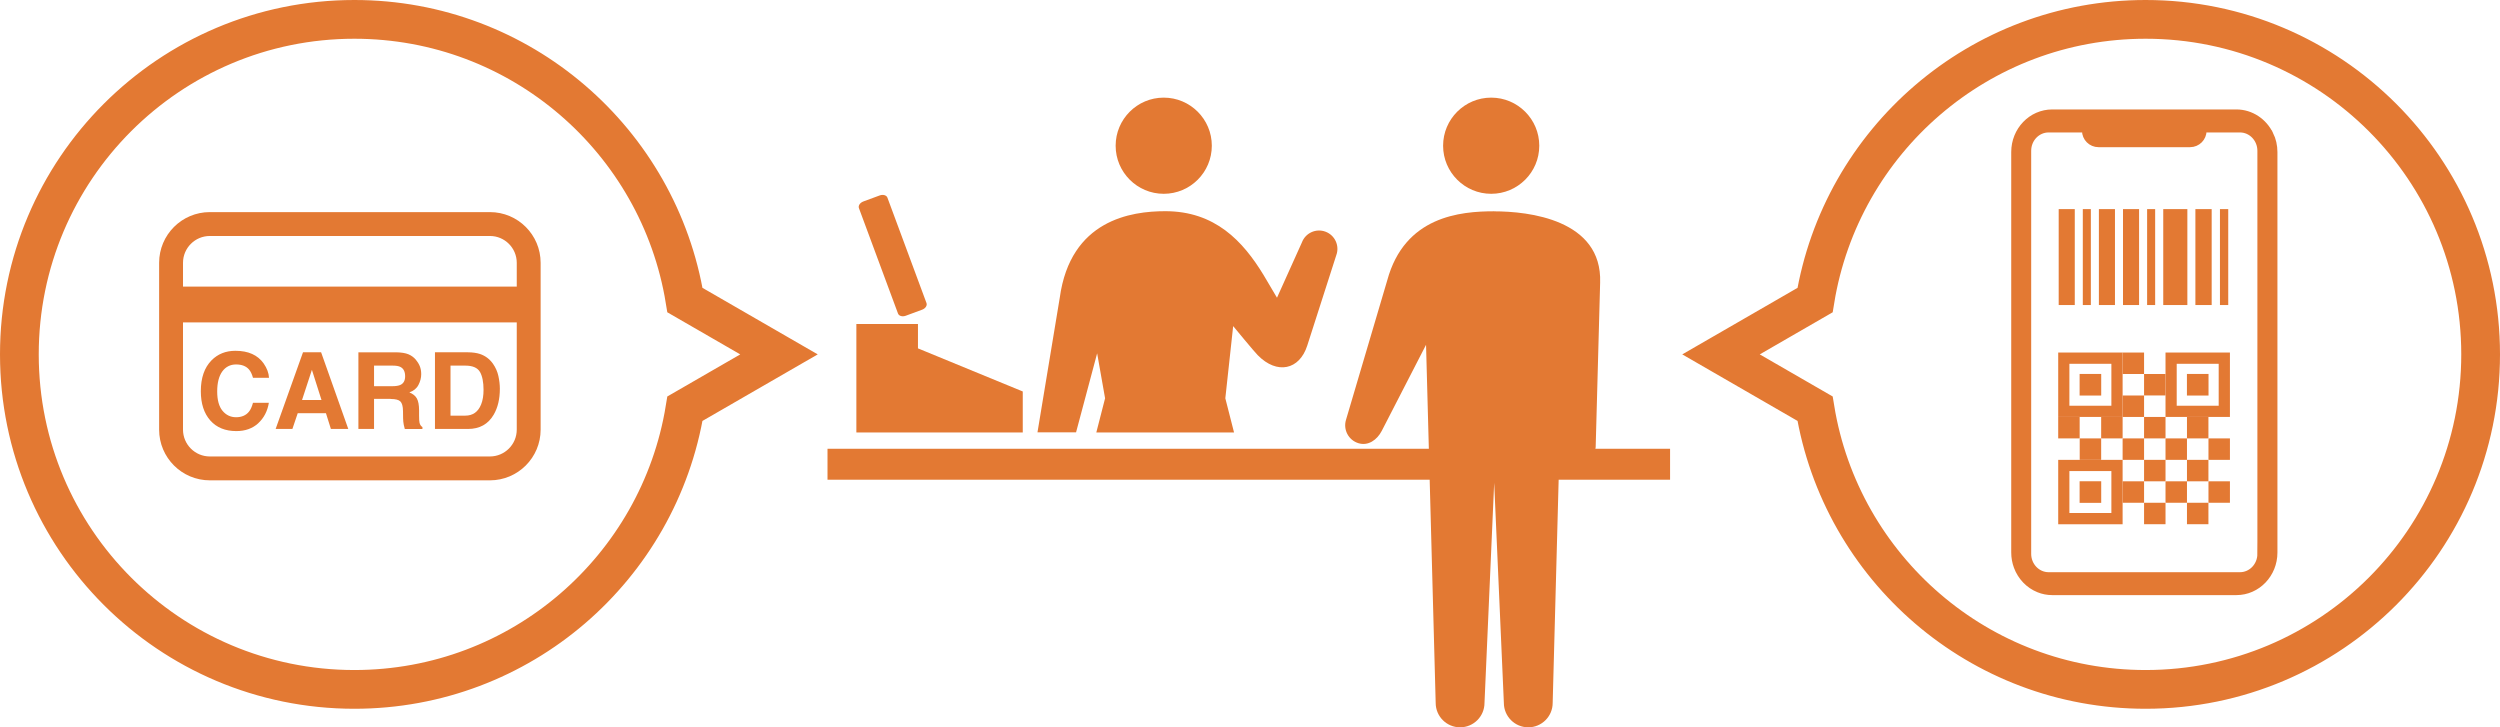
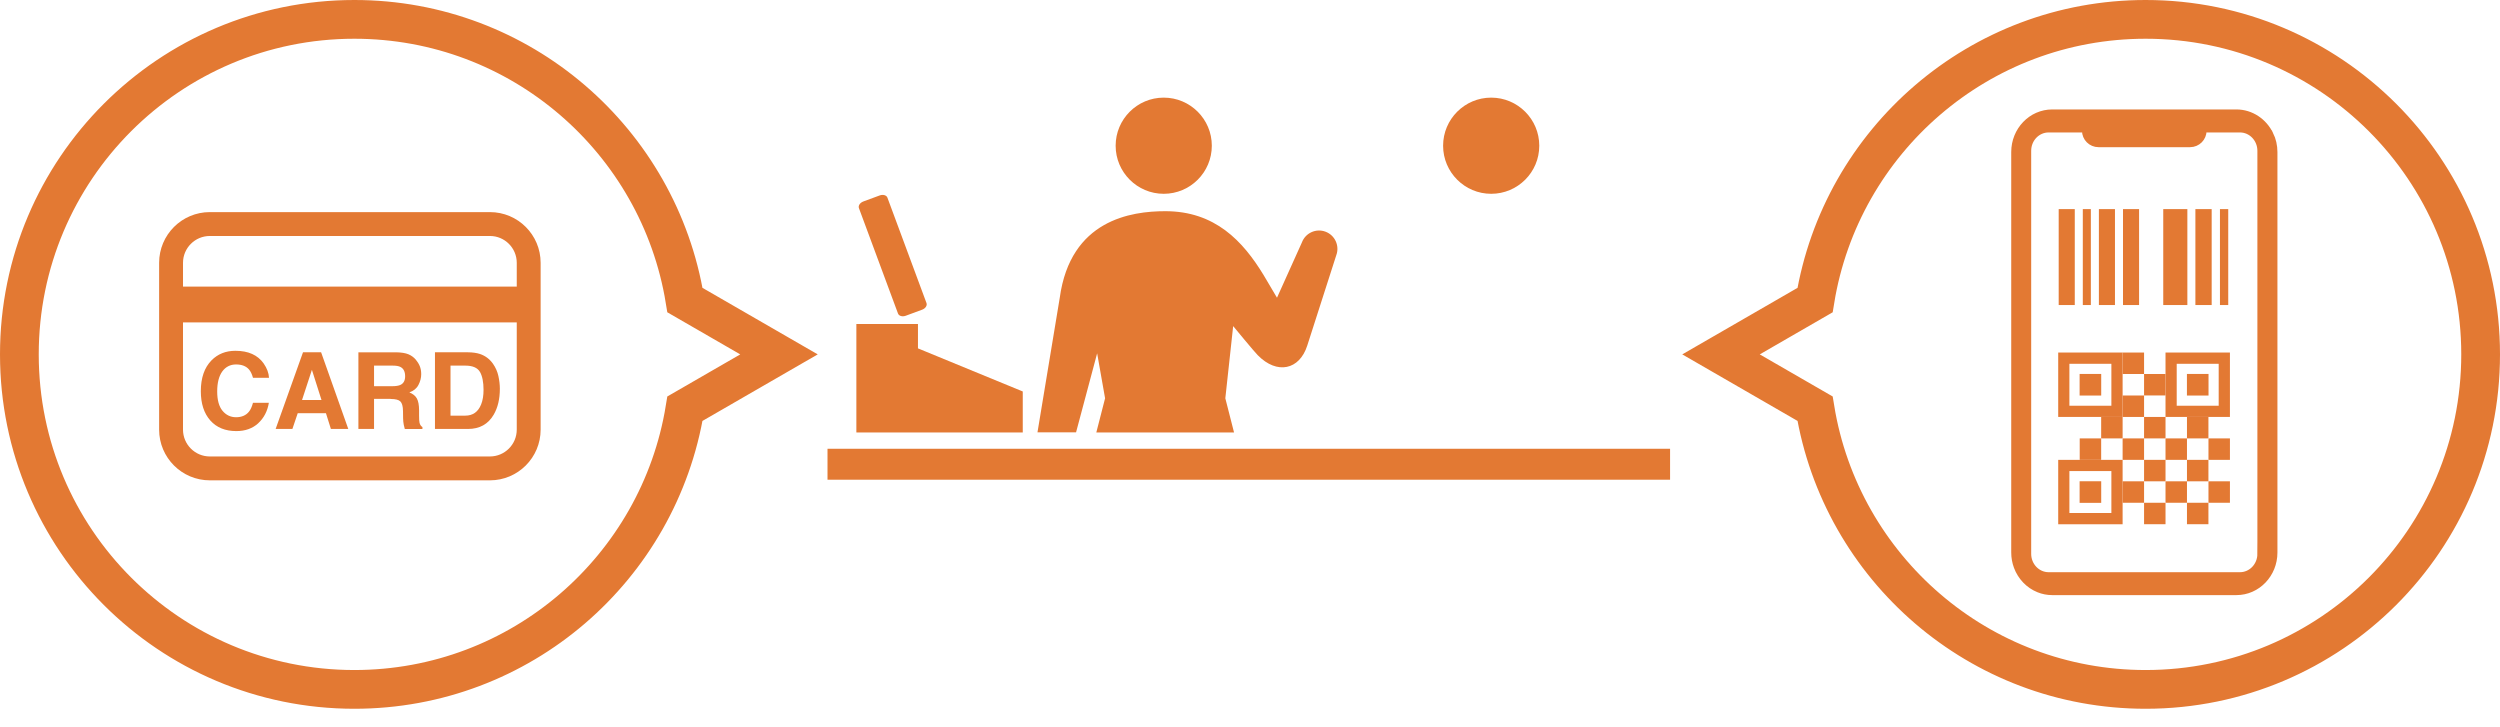
<svg xmlns="http://www.w3.org/2000/svg" id="_レイヤー_1" width="516.25" height="150.18" viewBox="0 0 516.25 150.18">
  <defs>
    <style>.cls-1{stroke-width:2px;}.cls-1,.cls-2,.cls-3{fill:#e37933;}.cls-1,.cls-4{stroke:#e37933;stroke-miterlimit:10;}.cls-2{fill-rule:evenodd;}.cls-2,.cls-3{stroke-width:0px;}.cls-4{fill:none;stroke-width:8px;}</style>
  </defs>
  <path class="cls-3" d="m317.86,30.09c0,5.49-4.45,9.93-9.93,9.93s-9.93-4.45-9.93-9.93,4.45-9.93,9.93-9.93,9.93,4.45,9.93,9.93Z" />
-   <path class="cls-3" d="m308.55,43.63c-7.05,0-18.5,1.04-22.09,14.28l-8.5,28.75c-.64,2.04.49,4.21,2.53,4.85,2.03.64,3.87-.66,4.84-2.53l9.15-17.78,1.99,73.95c0,2.78,2.26,5.04,5.04,5.04s5.04-2.26,5.04-5.04l2-45.46,2,45.46c0,2.78,2.26,5.04,5.04,5.04s5.04-2.26,5.04-5.04l1.39-51.85c.5,1.38,1.76,2.41,3.32,2.54,2.13.17,3.99-1.41,4.17-3.54l.92-33.93c.45-13.06-14.83-14.73-21.88-14.73Z" />
  <path class="cls-3" d="m250.24,30.09c0,5.49-4.45,9.93-9.93,9.93s-9.93-4.45-9.93-9.93,4.45-9.93,9.93-9.93,9.93,4.45,9.93,9.93Z" />
  <path class="cls-3" d="m222.2,89.3l4.36-16.34,1.64,9.29-1.81,7.05h28.44l-1.8-7.05,1.62-14.91s4.58,5.56,5.09,6.02c3.97,4.04,8.6,3.03,10.21-2l5.99-18.65c.73-1.96-.27-4.14-2.23-4.87-1.96-.73-4.14.27-4.87,2.23l-5.14,11.41-2.76-4.67c-4.28-7.04-10.04-13.2-20.3-13.2-7.05,0-19.59,1.78-21.8,17.88l-4.6,27.79h7.97Z" />
  <rect class="cls-3" x="170.88" y="92.67" width="173.99" height="6.39" />
  <polygon class="cls-3" points="176.84 66.91 176.84 89.3 211.2 89.3 211.2 80.84 189.56 71.94 189.56 66.91 176.84 66.91" />
  <path class="cls-3" d="m187.04,65.2c-.7.26-1.41.05-1.6-.45l-8.07-21.77c-.19-.51.22-1.12.92-1.38l3.36-1.24c.7-.26,1.41-.05,1.6.45l8.07,21.77c.19.51-.22,1.13-.92,1.38l-3.36,1.24Z" />
  <path class="cls-4" d="m443.07,4c-34.39,0-62.9,25.09-68.26,57.97l-19.42,11.21,19.42,11.21c5.36,32.87,33.87,57.97,68.26,57.97,38.21,0,69.18-30.97,69.18-69.18S481.27,4,443.07,4Z" />
  <path class="cls-1" d="m468.49,27.91c-1.23-2.55-3.76-4.31-6.68-4.31h-38.02c-4.13,0-7.47,3.49-7.47,7.79v82.71c0,.99.18,1.93.5,2.8.76,2.05,2.32,3.68,4.29,4.47.83.34,1.74.52,2.69.52h38.02c4.13,0,7.47-3.49,7.47-7.79V31.4c0-1.25-.28-2.44-.79-3.49Zm-1.34,86.46c0,2.65-2.06,4.79-4.6,4.79h-39.51c-2.54,0-4.6-2.15-4.6-4.79V31.14c0-2.65,2.06-4.79,4.6-4.79h7.89v.63c0,1.33,1.08,2.41,2.41,2.41h18.91c1.33,0,2.41-1.08,2.41-2.41v-.63h7.89c2.54,0,4.6,2.15,4.6,4.79v83.23Z" />
  <path class="cls-2" d="m438.32,72.8h-13.3v13.3h13.3v-13.3Zm-2.32,2.32v8.66h-8.67s0-8.66,0-8.66h8.67Z" />
  <rect class="cls-3" x="429.44" y="77.22" width="4.46" height="4.46" />
  <path class="cls-2" d="m460.48,72.8h-13.3v13.3h13.3v-13.3Zm-2.32,2.32v8.66h-8.67s0-8.66,0-8.66h8.67Z" />
  <rect class="cls-3" x="451.6" y="77.22" width="4.46" height="4.46" />
  <path class="cls-2" d="m438.32,94.96h-13.3v13.3h13.3v-13.3Zm-2.32,2.32v8.66h-8.67s0-8.66,0-8.66h8.67Z" />
  <rect class="cls-3" x="429.44" y="99.38" width="4.46" height="4.46" />
-   <rect class="cls-3" x="425.02" y="86.1" width="4.43" height="4.43" />
  <rect class="cls-3" x="429.46" y="90.53" width="4.43" height="4.43" />
  <rect class="cls-3" x="433.89" y="86.1" width="4.43" height="4.43" />
  <rect class="cls-3" x="438.32" y="90.53" width="4.43" height="4.43" />
  <rect class="cls-3" x="438.32" y="72.8" width="4.43" height="4.43" />
  <rect class="cls-3" x="442.75" y="86.1" width="4.43" height="4.43" />
  <rect class="cls-3" x="438.32" y="81.67" width="4.43" height="4.43" />
  <rect class="cls-3" x="442.75" y="77.23" width="4.43" height="4.43" />
  <rect class="cls-3" x="447.18" y="90.53" width="4.43" height="4.43" />
  <rect class="cls-3" x="451.61" y="86.1" width="4.43" height="4.43" />
  <rect class="cls-3" x="442.75" y="103.82" width="4.43" height="4.43" />
  <rect class="cls-3" x="451.61" y="103.82" width="4.43" height="4.43" />
  <rect class="cls-3" x="442.75" y="94.96" width="4.43" height="4.43" />
  <rect class="cls-3" x="451.61" y="94.96" width="4.43" height="4.43" />
  <rect class="cls-3" x="456.05" y="90.53" width="4.43" height="4.43" />
  <rect class="cls-3" x="438.32" y="99.39" width="4.43" height="4.43" />
  <rect class="cls-3" x="447.18" y="99.39" width="4.43" height="4.43" />
  <rect class="cls-3" x="456.05" y="99.39" width="4.43" height="4.43" />
  <rect class="cls-3" x="425.12" y="43.18" width="3.32" height="19.81" />
  <rect class="cls-3" x="430.1" y="43.18" width="1.66" height="19.81" />
  <polygon class="cls-3" points="433.42 43.18 433.42 62.99 435.08 62.99 436.74 62.99 436.74 43.18 435.08 43.18 433.42 43.18" />
  <polygon class="cls-3" points="438.4 43.18 438.4 62.99 440.06 62.99 441.72 62.99 441.72 43.18 440.06 43.18 438.4 43.18" />
-   <rect class="cls-3" x="443.38" y="43.18" width="1.66" height="19.81" />
  <polygon class="cls-3" points="448.37 43.18 446.71 43.18 446.71 62.99 448.37 62.99 450.03 62.99 451.69 62.99 451.69 43.18 450.03 43.18 448.37 43.18" />
  <polygon class="cls-3" points="453.35 43.18 453.35 62.99 455.01 62.99 456.71 62.99 456.71 43.18 455.01 43.18 453.35 43.18" />
  <rect class="cls-3" x="458.42" y="43.18" width="1.71" height="19.81" />
  <path class="cls-4" d="m73.18,4c34.39,0,62.9,25.09,68.26,57.97l19.42,11.21-19.42,11.21c-5.36,32.87-33.87,57.97-68.26,57.97-38.21,0-69.18-30.97-69.18-69.18S34.97,4,73.18,4Z" />
  <path class="cls-3" d="m101.17,43.8h-57.84c-5.78,0-10.47,4.69-10.47,10.47v34.45c0,5.78,4.69,10.47,10.47,10.47h57.84c5.78,0,10.47-4.69,10.47-10.47v-34.45c0-5.78-4.69-10.47-10.47-10.47Zm5.54,44.92c0,3.06-2.49,5.54-5.54,5.54h-57.84c-3.06,0-5.54-2.49-5.54-5.54v-22.15h68.92v22.15Zm0-29.53H37.79v-4.92c0-3.06,2.49-5.54,5.54-5.54h57.84c3.06,0,5.54,2.49,5.54,5.54v4.92Z" />
  <path class="cls-3" d="m53.33,87.4c-1.18,1.08-2.69,1.62-4.53,1.62-2.28,0-4.07-.73-5.37-2.19-1.3-1.47-1.96-3.48-1.96-6.04,0-2.76.74-4.89,2.22-6.39,1.29-1.3,2.93-1.96,4.92-1.96,2.66,0,4.61.87,5.84,2.62.68.98,1.05,1.97,1.1,2.95h-3.31c-.21-.76-.49-1.33-.83-1.72-.6-.69-1.49-1.03-2.67-1.03s-2.15.49-2.85,1.46c-.69.97-1.04,2.34-1.04,4.12s.37,3.11,1.1,3.99c.73.88,1.67,1.33,2.8,1.33s2.04-.38,2.65-1.14c.34-.41.62-1.02.84-1.84h3.28c-.29,1.73-1.02,3.13-2.19,4.21Z" />
  <path class="cls-3" d="m67.31,85.33h-5.83l-1.1,3.25h-3.46l5.65-15.83h3.74l5.61,15.83h-3.59l-1.02-3.25Zm-.92-2.73l-1.98-6.23-2.04,6.23h4.02Z" />
  <path class="cls-3" d="m80.66,82.37h-3.42v6.21h-3.23v-15.83h7.77c1.11.02,1.96.16,2.56.41.6.25,1.1.62,1.52,1.11.34.4.62.85.82,1.33.2.49.3,1.04.3,1.67,0,.75-.19,1.49-.57,2.22-.38.73-1.01,1.24-1.88,1.54.73.29,1.25.71,1.55,1.25.3.54.46,1.37.46,2.48v1.06c0,.72.03,1.21.09,1.47.09.41.29.71.6.9v.4h-3.64c-.1-.35-.17-.63-.21-.85-.09-.44-.13-.9-.14-1.36l-.02-1.47c-.01-1.01-.2-1.68-.55-2.02-.35-.34-1.02-.5-1.99-.5Zm2.01-2.88c.66-.3.99-.9.99-1.78,0-.96-.32-1.6-.96-1.93-.36-.19-.9-.28-1.61-.28h-3.85v4.25h3.75c.74,0,1.3-.09,1.68-.26Z" />
  <path class="cls-3" d="m96.64,88.58h-6.82v-15.83h6.82c.98.01,1.8.13,2.45.34,1.11.37,2.01,1.04,2.7,2.01.55.79.93,1.64,1.13,2.56.2.92.3,1.79.3,2.62,0,2.11-.42,3.89-1.27,5.35-1.15,1.97-2.92,2.95-5.31,2.95Zm2.46-11.79c-.51-.86-1.51-1.29-3.02-1.29h-3.05v10.33h3.05c1.56,0,2.65-.77,3.27-2.31.34-.84.5-1.85.5-3.02,0-1.61-.25-2.85-.75-3.72Z" />
</svg>